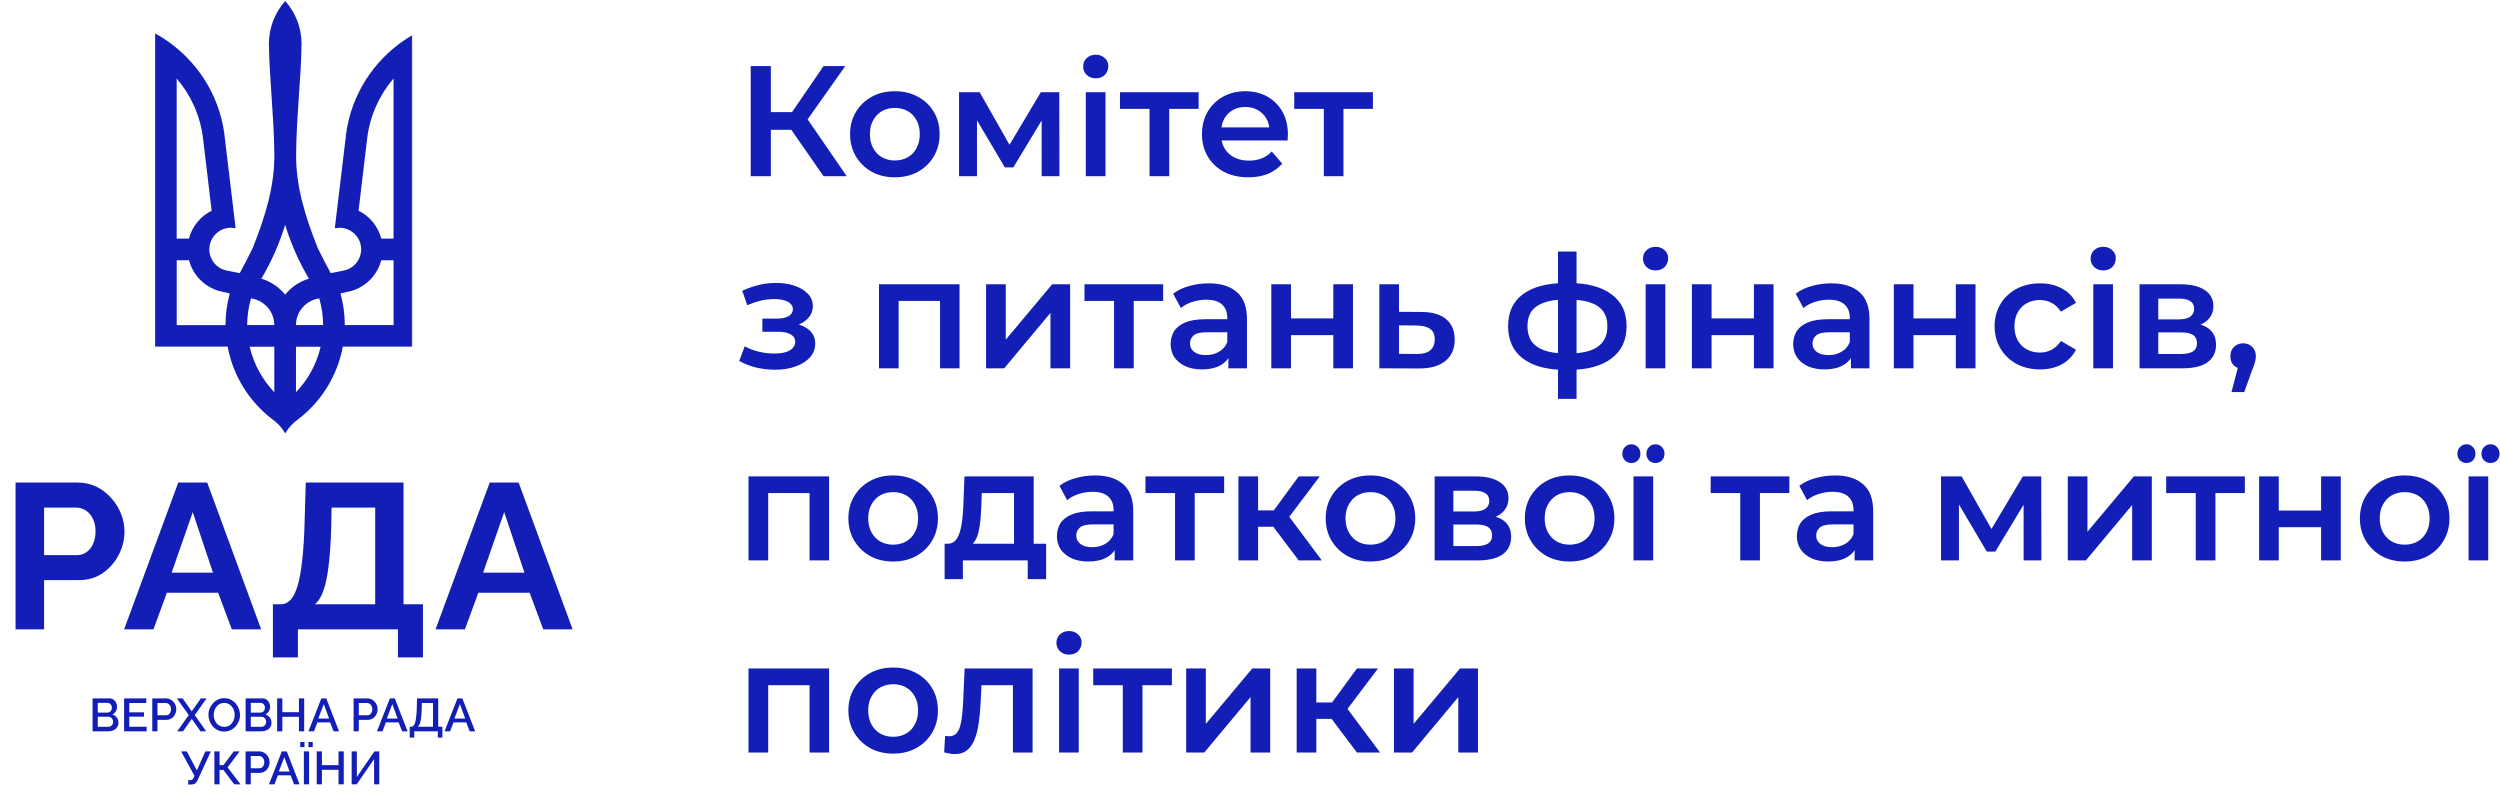
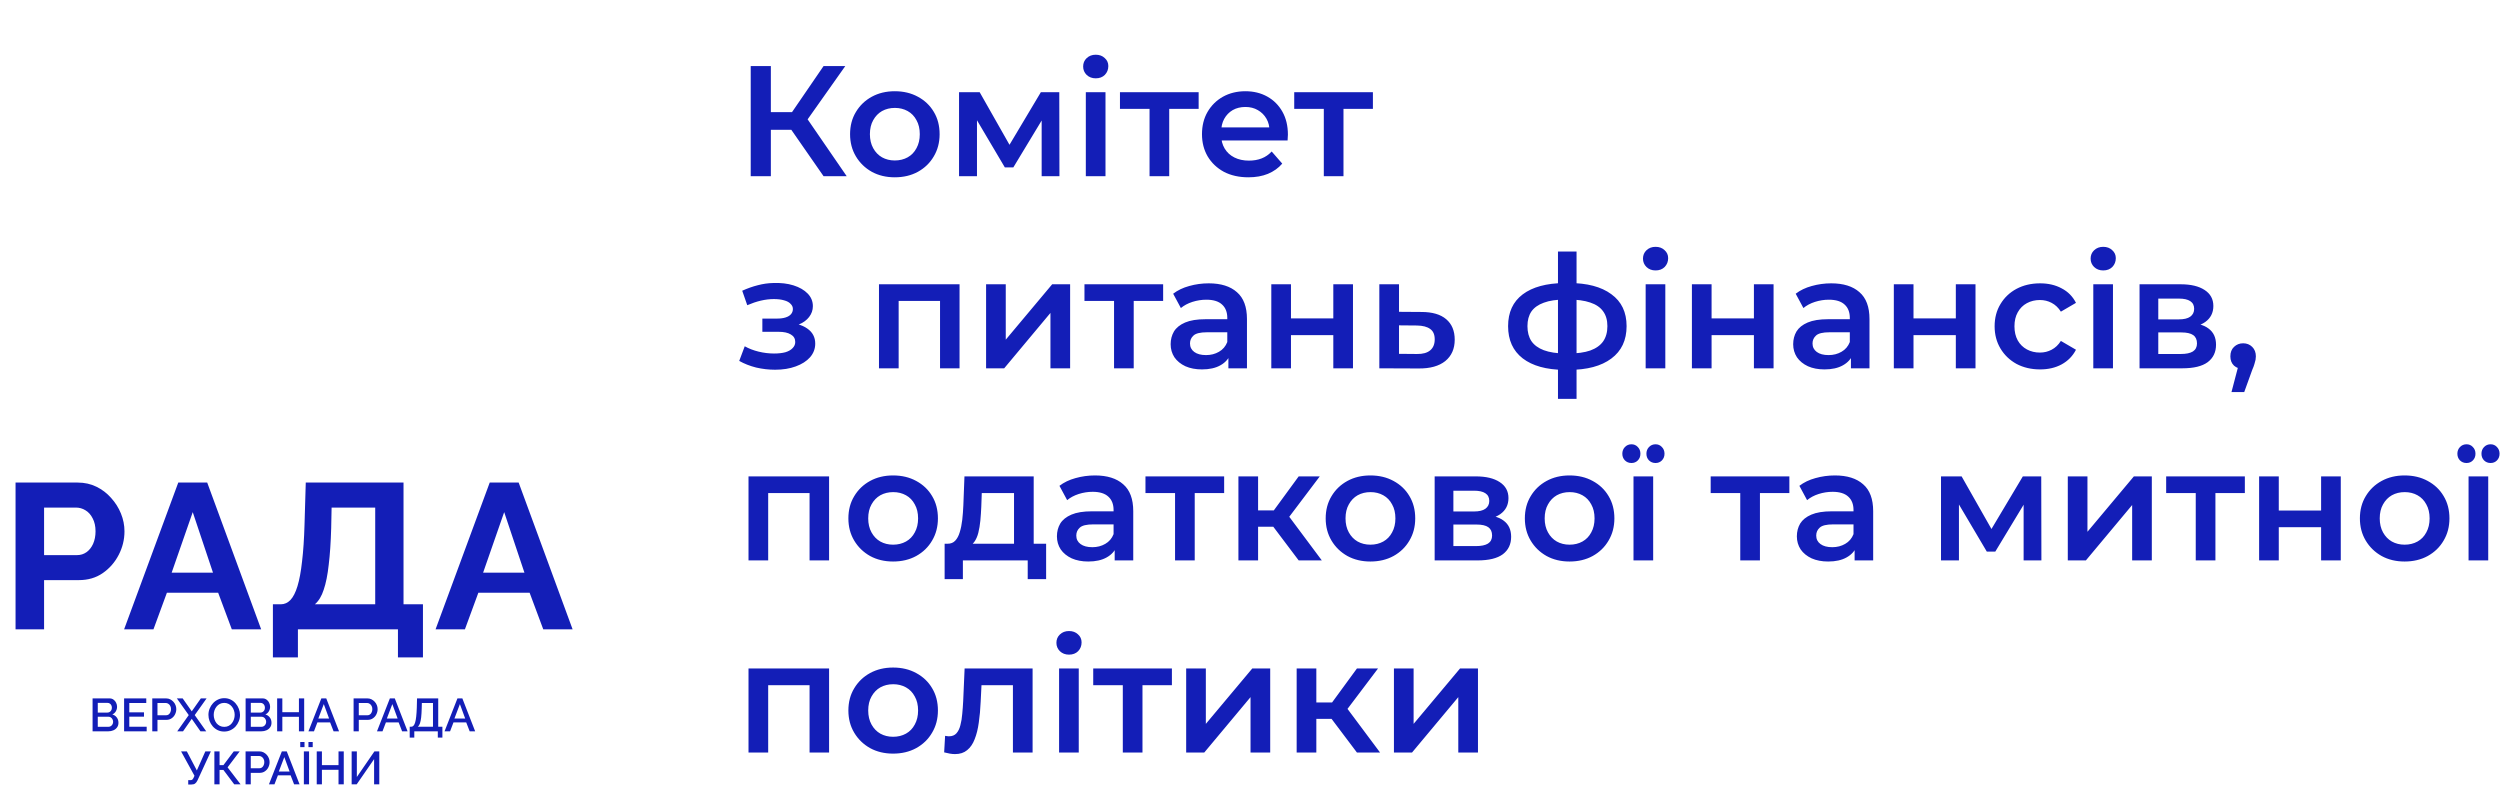
<svg xmlns="http://www.w3.org/2000/svg" width="1887" height="600" viewBox="0 0 1887 600" fill="none">
  <path d="M89.409 545.595C89.409 546.925 89.059 548.068 88.359 549.025C87.683 549.982 86.761 550.717 85.594 551.23C84.428 551.743 83.144 552 81.744 552H69.879V527.15H82.689C83.856 527.15 84.859 527.465 85.699 528.095C86.563 528.702 87.216 529.495 87.659 530.475C88.126 531.432 88.359 532.435 88.359 533.485C88.359 534.698 88.044 535.842 87.414 536.915C86.808 537.965 85.933 538.747 84.789 539.26C86.213 539.68 87.333 540.45 88.149 541.57C88.989 542.667 89.409 544.008 89.409 545.595ZM85.384 544.86C85.384 544.16 85.233 543.53 84.929 542.97C84.649 542.387 84.253 541.92 83.739 541.57C83.249 541.197 82.666 541.01 81.989 541.01H73.799V548.605H81.744C82.444 548.605 83.063 548.442 83.599 548.115C84.159 547.765 84.591 547.31 84.894 546.75C85.221 546.167 85.384 545.537 85.384 544.86ZM73.799 530.545V537.86H81.009C81.663 537.86 82.246 537.708 82.759 537.405C83.273 537.078 83.681 536.647 83.984 536.11C84.288 535.55 84.439 534.92 84.439 534.22C84.439 533.497 84.299 532.867 84.019 532.33C83.739 531.77 83.354 531.338 82.864 531.035C82.398 530.708 81.849 530.545 81.219 530.545H73.799ZM110.718 548.535V552H93.673V527.15H110.403V530.615H97.593V537.685H108.688V540.94H97.593V548.535H110.718ZM114.936 552V527.15H125.366C126.486 527.15 127.513 527.383 128.446 527.85C129.38 528.317 130.196 528.935 130.896 529.705C131.596 530.475 132.133 531.338 132.506 532.295C132.88 533.252 133.066 534.232 133.066 535.235C133.066 536.612 132.751 537.93 132.121 539.19C131.515 540.427 130.64 541.43 129.496 542.2C128.376 542.97 127.07 543.355 125.576 543.355H118.856V552H114.936ZM118.856 539.89H125.331C126.078 539.89 126.731 539.692 127.291 539.295C127.851 538.875 128.283 538.315 128.586 537.615C128.913 536.915 129.076 536.122 129.076 535.235C129.076 534.325 128.89 533.52 128.516 532.82C128.143 532.12 127.653 531.583 127.046 531.21C126.463 530.813 125.821 530.615 125.121 530.615H118.856V539.89ZM137.878 527.15L144.738 536.915L151.598 527.15H155.938L146.978 539.75L155.658 552H151.318L144.738 542.585L138.158 552H133.783L142.463 539.75L133.503 527.15H137.878ZM169.225 552.175C167.428 552.175 165.806 551.825 164.36 551.125C162.913 550.425 161.665 549.48 160.615 548.29C159.565 547.077 158.748 545.723 158.165 544.23C157.605 542.713 157.325 541.162 157.325 539.575C157.325 537.918 157.628 536.343 158.235 534.85C158.841 533.333 159.681 531.992 160.755 530.825C161.828 529.635 163.088 528.702 164.535 528.025C166.005 527.325 167.591 526.975 169.295 526.975C171.068 526.975 172.678 527.337 174.125 528.06C175.595 528.783 176.843 529.752 177.87 530.965C178.92 532.178 179.725 533.532 180.285 535.025C180.868 536.518 181.16 538.047 181.16 539.61C181.16 541.267 180.856 542.853 180.25 544.37C179.666 545.863 178.838 547.205 177.765 548.395C176.691 549.562 175.42 550.483 173.95 551.16C172.503 551.837 170.928 552.175 169.225 552.175ZM161.315 539.575C161.315 540.742 161.501 541.873 161.875 542.97C162.248 544.067 162.773 545.047 163.45 545.91C164.15 546.75 164.99 547.415 165.97 547.905C166.95 548.395 168.046 548.64 169.26 548.64C170.52 548.64 171.64 548.383 172.62 547.87C173.6 547.357 174.416 546.668 175.07 545.805C175.746 544.918 176.26 543.938 176.61 542.865C176.96 541.768 177.135 540.672 177.135 539.575C177.135 538.408 176.948 537.288 176.575 536.215C176.225 535.118 175.7 534.15 175 533.31C174.3 532.447 173.46 531.77 172.48 531.28C171.523 530.79 170.45 530.545 169.26 530.545C168 530.545 166.88 530.802 165.9 531.315C164.92 531.828 164.091 532.517 163.415 533.38C162.738 534.243 162.213 535.212 161.84 536.285C161.49 537.358 161.315 538.455 161.315 539.575ZM204.923 545.595C204.923 546.925 204.573 548.068 203.873 549.025C203.196 549.982 202.275 550.717 201.108 551.23C199.941 551.743 198.658 552 197.258 552H185.393V527.15H198.203C199.37 527.15 200.373 527.465 201.213 528.095C202.076 528.702 202.73 529.495 203.173 530.475C203.64 531.432 203.873 532.435 203.873 533.485C203.873 534.698 203.558 535.842 202.928 536.915C202.321 537.965 201.446 538.747 200.303 539.26C201.726 539.68 202.846 540.45 203.663 541.57C204.503 542.667 204.923 544.008 204.923 545.595ZM200.898 544.86C200.898 544.16 200.746 543.53 200.443 542.97C200.163 542.387 199.766 541.92 199.253 541.57C198.763 541.197 198.18 541.01 197.503 541.01H189.313V548.605H197.258C197.958 548.605 198.576 548.442 199.113 548.115C199.673 547.765 200.105 547.31 200.408 546.75C200.735 546.167 200.898 545.537 200.898 544.86ZM189.313 530.545V537.86H196.523C197.176 537.86 197.76 537.708 198.273 537.405C198.786 537.078 199.195 536.647 199.498 536.11C199.801 535.55 199.953 534.92 199.953 534.22C199.953 533.497 199.813 532.867 199.533 532.33C199.253 531.77 198.868 531.338 198.378 531.035C197.911 530.708 197.363 530.545 196.733 530.545H189.313ZM229.591 527.15V552H225.636V541.045H213.106V552H209.186V527.15H213.106V537.545H225.636V527.15H229.591ZM242.547 527.15H246.257L255.917 552H251.787L249.162 545.245H239.572L236.982 552H232.817L242.547 527.15ZM248.392 542.34L244.402 531.455L240.272 542.34H248.392ZM266.894 552V527.15H277.324C278.444 527.15 279.471 527.383 280.404 527.85C281.337 528.317 282.154 528.935 282.854 529.705C283.554 530.475 284.091 531.338 284.464 532.295C284.837 533.252 285.024 534.232 285.024 535.235C285.024 536.612 284.709 537.93 284.079 539.19C283.472 540.427 282.597 541.43 281.454 542.2C280.334 542.97 279.027 543.355 277.534 543.355H270.814V552H266.894ZM270.814 539.89H277.289C278.036 539.89 278.689 539.692 279.249 539.295C279.809 538.875 280.241 538.315 280.544 537.615C280.871 536.915 281.034 536.122 281.034 535.235C281.034 534.325 280.847 533.52 280.474 532.82C280.101 532.12 279.611 531.583 279.004 531.21C278.421 530.813 277.779 530.615 277.079 530.615H270.814V539.89ZM294.273 527.15H297.983L307.643 552H303.513L300.888 545.245H291.298L288.708 552H284.543L294.273 527.15ZM300.118 542.34L296.128 531.455L291.998 542.34H300.118ZM309.246 556.76V548.535H310.436C311.09 548.535 311.65 548.278 312.116 547.765C312.606 547.252 313.015 546.435 313.341 545.315C313.691 544.195 313.96 542.725 314.146 540.905C314.356 539.062 314.508 536.81 314.601 534.15L314.776 527.15H330.771V548.535H333.921V556.76H330.456V552H312.711V556.76H309.246ZM315.406 548.535H326.816V530.615H318.416L318.311 534.675C318.241 537.358 318.101 539.633 317.891 541.5C317.681 543.343 317.378 544.837 316.981 545.98C316.585 547.123 316.06 547.975 315.406 548.535ZM345.277 527.15H348.987L358.647 552H354.517L351.892 545.245H342.302L339.712 552H335.547L345.277 527.15ZM351.122 542.34L347.132 531.455L343.002 542.34H351.122ZM142.07 592.14V588.85H143.855C144.438 588.85 144.882 588.71 145.185 588.43C145.488 588.15 145.78 587.73 146.06 587.17L146.795 585.56L136.68 567.15H141.02L148.58 581.535L154.985 567.15H159.15L149.07 589.025C148.51 590.168 147.892 590.973 147.215 591.44C146.562 591.907 145.663 592.14 144.52 592.14H142.07ZM161.806 592V567.15H165.726V577.545H168.631L176.436 567.15H180.916L171.781 579.19L181.581 592H176.786L168.631 581.15H165.726V592H161.806ZM185.359 592V567.15H195.789C196.909 567.15 197.936 567.383 198.869 567.85C199.802 568.317 200.619 568.935 201.319 569.705C202.019 570.475 202.556 571.338 202.929 572.295C203.302 573.252 203.489 574.232 203.489 575.235C203.489 576.612 203.174 577.93 202.544 579.19C201.937 580.427 201.062 581.43 199.919 582.2C198.799 582.97 197.492 583.355 195.999 583.355H189.279V592H185.359ZM189.279 579.89H195.754C196.501 579.89 197.154 579.692 197.714 579.295C198.274 578.875 198.706 578.315 199.009 577.615C199.336 576.915 199.499 576.122 199.499 575.235C199.499 574.325 199.312 573.52 198.939 572.82C198.566 572.12 198.076 571.583 197.469 571.21C196.886 570.813 196.244 570.615 195.544 570.615H189.279V579.89ZM212.738 567.15H216.448L226.108 592H221.978L219.353 585.245H209.763L207.173 592H203.008L212.738 567.15ZM218.583 582.34L214.593 571.455L210.463 582.34H218.583ZM229.356 592V567.15H233.276V592H229.356ZM226.626 563.93V560.08H229.846V563.93H226.626ZM232.821 563.93V560.08H236.041V563.93H232.821ZM259.472 567.15V592H255.517V581.045H242.987V592H239.067V567.15H242.987V577.545H255.517V567.15H259.472ZM265.428 592V567.15H269.348V586.47L282.613 567.15H286.288V592H282.368V572.995L269.243 592H265.428Z" fill="#131EB7" />
  <path d="M11.742 475V364.24H58.698C63.794 364.24 68.474 365.28 72.738 367.36C77.002 369.44 80.694 372.248 83.814 375.784C87.038 379.32 89.534 383.272 91.302 387.64C93.07 392.008 93.954 396.48 93.954 401.056C93.954 407.296 92.498 413.224 89.586 418.84C86.674 424.456 82.67 429.032 77.574 432.568C72.478 436.104 66.446 437.872 59.478 437.872H33.27V475H11.742ZM33.27 418.996H58.23C60.83 418.996 63.17 418.268 65.25 416.812C67.33 415.356 68.994 413.276 70.242 410.572C71.49 407.764 72.114 404.592 72.114 401.056C72.114 397.208 71.386 393.932 69.93 391.228C68.578 388.524 66.758 386.496 64.47 385.144C62.286 383.792 59.894 383.116 57.294 383.116H33.27V418.996ZM134.559 364.24H156.399L197.115 475H174.963L164.667 447.388H125.979L115.839 475H93.687L134.559 364.24ZM160.767 432.256L145.479 386.548L129.567 432.256H160.767ZM205.988 496.216V456.124H211.916C214.724 456.124 217.168 455.032 219.248 452.848C221.328 450.664 223.096 447.18 224.552 442.396C226.008 437.612 227.152 431.424 227.984 423.832C228.92 416.136 229.544 406.828 229.856 395.908L230.792 364.24H304.58V456.124H319.244V496.216H300.368V475H224.864V496.216H205.988ZM237.656 456.124H283.208V383.116H250.292L249.98 398.716C249.668 409.532 249.044 418.736 248.108 426.328C247.276 433.92 246.028 440.16 244.364 445.048C242.804 449.936 240.568 453.628 237.656 456.124ZM369.641 364.24H391.481L432.197 475H410.045L399.749 447.388H361.061L350.921 475H328.769L369.641 364.24ZM395.849 432.256L380.561 386.548L364.649 432.256H395.849Z" fill="#131EB7" />
  <mask id="mask0_107_9" style="mask-type:luminance" maskUnits="userSpaceOnUse" x="113" y="0" width="198" height="328">
    <path d="M311 0H113V328H311V0Z" fill="white" />
  </mask>
  <g mask="url(#mask0_107_9)">
-     <path d="M215.228 0.816C207.603 9.449 202.955 20.741 202.955 33.143C203.405 60.37 206.752 87.565 207.046 114.735C207.652 140.11 200.026 163.935 190.748 187.188C187.655 193.61 184.317 199.892 180.971 206.191L171.153 204.217C162.292 202.454 156.532 193.863 158.307 185.026C159.854 177.3 166.677 171.89 174.286 171.89L177.87 172.273L169.876 105.694C167.266 76.077 151.934 50.049 129.376 33.16C125.498 30.255 121.383 27.595 117.104 25.253V261.625H171.824C175.915 283.736 188.138 303.074 205.32 316.292C209.403 319.098 212.831 322.804 215.294 327.128C217.748 322.804 221.176 319.098 225.267 316.292C242.449 303.041 254.673 283.745 258.764 261.625H313.484V25.253C309.205 27.595 305.089 30.255 301.211 33.16C278.629 50.074 263.329 76.077 260.711 105.694L252.717 172.273L256.301 171.89C263.91 171.923 270.734 177.291 272.28 185.026C274.047 193.863 268.287 202.446 259.435 204.217L249.616 206.191C246.27 199.901 242.924 193.618 239.839 187.188C230.553 163.951 222.927 140.126 223.533 114.735C223.827 87.484 227.174 60.313 227.624 33.143C227.624 20.741 222.976 9.481 215.351 0.816H215.228ZM133.41 59.318C143.997 71.712 151.107 87.141 153.21 104.136L159.755 159.047C151.369 163.209 145.028 170.846 142.623 180.09H133.353V59.334L133.41 59.318ZM297.046 59.318V180.074H287.776C285.387 170.837 279.03 163.2 270.644 159.031L277.189 104.12C279.308 87.141 286.418 71.695 296.989 59.293L297.046 59.318ZM215.228 169.711C219.622 184.047 225.668 197.698 233.187 210.328C226.036 212.49 219.818 216.7 215.228 222.371C210.638 216.7 204.42 212.498 197.269 210.32C204.788 197.665 210.835 184.047 215.228 169.711ZM133.41 196.425H142.68C145.601 207.693 154.421 216.586 165.589 219.695L173.452 221.482C171.349 229.086 170.195 237.066 170.195 245.388H133.377V196.433L133.41 196.425ZM287.801 196.425H297.071V245.38H260.253C260.253 237.106 259.099 229.086 256.996 221.473L264.859 219.687C276.068 216.578 284.88 207.676 287.768 196.417L287.801 196.425ZM189.455 225.227C199.38 226.622 207.03 235.099 207.03 245.372H186.575C186.575 238.379 187.615 231.632 189.455 225.227ZM240.976 225.227C242.817 231.632 243.856 238.363 243.856 245.372H223.402C223.402 235.083 231.052 226.622 240.976 225.227ZM188.449 261.698H207.046V296.049C198.046 286.625 191.501 274.835 188.449 261.698ZM223.41 261.698H242.007C238.996 274.835 232.435 286.641 223.41 296.049V261.698Z" fill="#131EB7" />
-   </g>
+     </g>
  <path d="M621.633 133L593.483 92.498L605.955 84.778L639.093 133H621.633ZM566.64 133V49.858H581.843V133H566.64ZM577.211 97.962V84.659H605.242V97.962H577.211ZM607.38 93.211L593.246 91.31L621.633 49.858H638.024L607.38 93.211ZM675.368 133.831C668.875 133.831 663.094 132.446 658.027 129.674C652.959 126.824 648.96 122.944 646.03 118.034C643.1 113.125 641.636 107.542 641.636 101.287C641.636 94.953 643.1 89.37 646.03 84.54C648.96 79.631 652.959 75.79 658.027 73.019C663.094 70.247 668.875 68.862 675.368 68.862C681.94 68.862 687.76 70.247 692.828 73.019C697.975 75.79 701.974 79.591 704.824 84.421C707.754 89.251 709.219 94.874 709.219 101.287C709.219 107.542 707.754 113.125 704.824 118.034C701.974 122.944 697.975 126.824 692.828 129.674C687.76 132.446 681.94 133.831 675.368 133.831ZM675.368 121.122C679.01 121.122 682.257 120.331 685.107 118.747C687.958 117.163 690.175 114.867 691.759 111.858C693.422 108.849 694.253 105.325 694.253 101.287C694.253 97.17 693.422 93.646 691.759 90.716C690.175 87.707 687.958 85.411 685.107 83.827C682.257 82.244 679.05 81.452 675.487 81.452C671.844 81.452 668.598 82.244 665.747 83.827C662.976 85.411 660.758 87.707 659.096 90.716C657.433 93.646 656.601 97.17 656.601 101.287C656.601 105.325 657.433 108.849 659.096 111.858C660.758 114.867 662.976 117.163 665.747 118.747C668.598 120.331 671.805 121.122 675.368 121.122ZM723.886 133V69.574H739.445L764.982 114.59H758.806L785.649 69.574H799.546L799.665 133H786.243V85.49L788.618 87.034L764.863 126.349H758.449L734.576 85.965L737.426 85.253V133H723.886ZM819.579 133V69.574H834.426V133H819.579ZM827.062 59.122C824.29 59.122 821.994 58.251 820.173 56.509C818.431 54.767 817.56 52.669 817.56 50.214C817.56 47.68 818.431 45.582 820.173 43.919C821.994 42.177 824.29 41.306 827.062 41.306C829.833 41.306 832.09 42.137 833.832 43.8C835.653 45.384 836.564 47.403 836.564 49.858C836.564 52.471 835.693 54.688 833.951 56.509C832.209 58.251 829.912 59.122 827.062 59.122ZM867.677 133V78.601L871.121 82.165H845.347V69.574H904.735V82.165H879.079L882.523 78.601V133H867.677ZM942.295 133.831C935.248 133.831 929.072 132.446 923.766 129.674C918.54 126.824 914.462 122.944 911.533 118.034C908.682 113.125 907.257 107.542 907.257 101.287C907.257 94.953 908.642 89.37 911.414 84.54C914.264 79.631 918.144 75.79 923.054 73.019C928.042 70.247 933.704 68.862 940.039 68.862C946.215 68.862 951.718 70.208 956.548 72.9C961.379 75.592 965.179 79.393 967.951 84.302C970.722 89.212 972.108 94.992 972.108 101.643C972.108 102.277 972.068 102.989 971.989 103.781C971.989 104.573 971.95 105.325 971.871 106.038H919.015V96.18H964.031L958.211 99.268C958.291 95.626 957.538 92.419 955.955 89.647C954.371 86.876 952.193 84.698 949.422 83.115C946.73 81.531 943.602 80.739 940.039 80.739C936.396 80.739 933.189 81.531 930.418 83.115C927.726 84.698 925.588 86.915 924.004 89.766C922.499 92.537 921.747 95.824 921.747 99.624V102C921.747 105.8 922.618 109.166 924.36 112.096C926.102 115.025 928.557 117.282 931.724 118.866C934.892 120.449 938.534 121.241 942.652 121.241C946.215 121.241 949.422 120.687 952.273 119.578C955.123 118.47 957.657 116.728 959.874 114.352L967.832 123.498C964.982 126.824 961.379 129.397 957.024 131.218C952.748 132.96 947.838 133.831 942.295 133.831ZM999.211 133V78.601L1002.66 82.165H976.881V69.574H1036.27V82.165H1010.61L1014.06 78.601V133H999.211ZM585.05 279.069C580.22 279.069 575.429 278.515 570.678 277.406C566.007 276.218 561.77 274.556 557.969 272.418L562.127 261.371C565.215 263.113 568.699 264.46 572.579 265.41C576.459 266.36 580.339 266.835 584.219 266.835C587.544 266.835 590.395 266.518 592.771 265.885C595.146 265.172 596.967 264.143 598.234 262.797C599.58 261.451 600.253 259.907 600.253 258.164C600.253 255.631 599.145 253.73 596.928 252.463C594.79 251.117 591.702 250.444 587.663 250.444H575.429V240.467H586.476C589.009 240.467 591.147 240.19 592.889 239.636C594.711 239.081 596.096 238.25 597.047 237.141C597.997 236.033 598.472 234.726 598.472 233.222C598.472 231.717 597.878 230.411 596.69 229.302C595.582 228.114 593.958 227.243 591.82 226.689C589.682 226.056 587.109 225.739 584.1 225.739C580.933 225.739 577.647 226.135 574.242 226.927C570.916 227.718 567.511 228.867 564.027 230.371L560.226 219.444C564.264 217.622 568.184 216.237 571.985 215.287C575.865 214.257 579.705 213.703 583.506 213.624C589.287 213.386 594.433 213.98 598.947 215.405C603.46 216.831 607.024 218.889 609.637 221.582C612.25 224.274 613.556 227.441 613.556 231.084C613.556 234.093 612.606 236.824 610.706 239.279C608.884 241.655 606.351 243.516 603.104 244.862C599.937 246.208 596.294 246.881 592.177 246.881L592.652 243.674C599.699 243.674 605.242 245.099 609.28 247.95C613.319 250.721 615.338 254.522 615.338 259.352C615.338 263.232 614.031 266.677 611.418 269.686C608.805 272.616 605.202 274.912 600.61 276.575C596.096 278.238 590.91 279.069 585.05 279.069ZM663.454 278V214.574H724.267V278H709.539V223.72L712.983 227.164H674.857L678.301 223.72V278H663.454ZM744.3 278V214.574H759.147V256.383L794.186 214.574H807.726V278H792.88V236.191L757.96 278H744.3ZM840.882 278V223.601L844.327 227.164H818.553V214.574H877.94V227.164H852.285L855.729 223.601V278H840.882ZM927.193 278V265.172L926.362 262.44V239.992C926.362 235.637 925.055 232.271 922.442 229.896C919.829 227.441 915.87 226.214 910.565 226.214C907.001 226.214 903.478 226.768 899.994 227.877C896.589 228.985 893.699 230.529 891.323 232.509L885.503 221.7C888.908 219.087 892.946 217.147 897.618 215.88C902.369 214.534 907.279 213.861 912.346 213.861C921.532 213.861 928.619 216.078 933.607 220.513C938.675 224.868 941.209 231.638 941.209 240.823V278H927.193ZM907.239 278.831C902.488 278.831 898.331 278.04 894.768 276.456C891.204 274.793 888.433 272.536 886.453 269.686C884.553 266.756 883.603 263.47 883.603 259.827C883.603 256.264 884.434 253.057 886.097 250.207C887.839 247.356 890.65 245.099 894.53 243.436C898.41 241.773 903.557 240.942 909.971 240.942H928.381V250.8H911.04C905.972 250.8 902.567 251.632 900.825 253.295C899.083 254.878 898.212 256.858 898.212 259.233C898.212 261.926 899.281 264.064 901.419 265.647C903.557 267.231 906.526 268.023 910.327 268.023C913.97 268.023 917.216 267.191 920.067 265.529C922.997 263.866 925.095 261.411 926.362 258.164L928.856 267.073C927.431 270.794 924.857 273.684 921.136 275.743C917.493 277.802 912.861 278.831 907.239 278.831ZM959.581 278V214.574H974.428V240.348H1006.38V214.574H1021.23V278H1006.38V252.938H974.428V278H959.581ZM1072.95 235.478C1081.11 235.478 1087.33 237.3 1091.6 240.942C1095.88 244.584 1098.02 249.731 1098.02 256.383C1098.02 263.272 1095.64 268.656 1090.89 272.536C1086.14 276.337 1079.45 278.198 1070.82 278.119L1041.12 278V214.574H1055.97V235.36L1072.95 235.478ZM1069.51 267.191C1073.87 267.271 1077.19 266.36 1079.49 264.46C1081.78 262.559 1082.93 259.788 1082.93 256.145C1082.93 252.503 1081.78 249.89 1079.49 248.306C1077.27 246.643 1073.94 245.772 1069.51 245.693L1055.97 245.574V267.073L1069.51 267.191ZM1184.16 279.188C1184.08 279.188 1183.72 279.188 1183.09 279.188C1182.53 279.188 1181.98 279.188 1181.42 279.188C1180.95 279.188 1180.63 279.188 1180.47 279.188C1167.09 279.029 1156.72 276.139 1149.36 270.517C1141.99 264.816 1138.31 256.7 1138.31 246.168C1138.31 235.716 1141.99 227.718 1149.36 222.176C1156.72 216.633 1167.21 213.782 1180.83 213.624C1180.99 213.624 1181.31 213.624 1181.78 213.624C1182.34 213.624 1182.85 213.624 1183.33 213.624C1183.88 213.624 1184.2 213.624 1184.28 213.624C1197.97 213.624 1208.62 216.435 1216.23 222.057C1223.91 227.6 1227.75 235.637 1227.75 246.168C1227.75 256.779 1223.91 264.935 1216.23 270.636C1208.62 276.337 1197.93 279.188 1184.16 279.188ZM1183.68 266.835C1190.41 266.835 1195.96 266.083 1200.31 264.578C1204.67 262.995 1207.91 260.698 1210.05 257.689C1212.19 254.601 1213.26 250.761 1213.26 246.168C1213.26 241.655 1212.19 237.933 1210.05 235.003C1207.91 231.994 1204.67 229.777 1200.31 228.352C1195.96 226.847 1190.41 226.095 1183.68 226.095C1183.52 226.095 1183.13 226.095 1182.49 226.095C1181.94 226.095 1181.58 226.095 1181.42 226.095C1174.85 226.095 1169.47 226.887 1165.27 228.471C1161.07 229.975 1157.95 232.192 1155.89 235.122C1153.91 238.052 1152.92 241.734 1152.92 246.168C1152.92 250.682 1153.91 254.443 1155.89 257.452C1157.95 260.461 1161.07 262.757 1165.27 264.341C1169.55 265.924 1174.93 266.756 1181.42 266.835C1181.58 266.835 1181.94 266.835 1182.49 266.835C1183.13 266.835 1183.52 266.835 1183.68 266.835ZM1175.96 301.042V189.869H1189.98V301.042H1175.96ZM1242.14 278V214.574H1256.98V278H1242.14ZM1249.62 204.122C1246.85 204.122 1244.55 203.251 1242.73 201.509C1240.99 199.767 1240.12 197.668 1240.12 195.213C1240.12 192.68 1240.99 190.581 1242.73 188.918C1244.55 187.176 1246.85 186.305 1249.62 186.305C1252.39 186.305 1254.65 187.137 1256.39 188.8C1258.21 190.383 1259.12 192.402 1259.12 194.857C1259.12 197.47 1258.25 199.687 1256.51 201.509C1254.77 203.251 1252.47 204.122 1249.62 204.122ZM1277.05 278V214.574H1291.9V240.348H1323.85V214.574H1338.69V278H1323.85V252.938H1291.9V278H1277.05ZM1397.08 278V265.172L1396.24 262.44V239.992C1396.24 235.637 1394.94 232.271 1392.32 229.896C1389.71 227.441 1385.75 226.214 1380.45 226.214C1376.88 226.214 1373.36 226.768 1369.88 227.877C1366.47 228.985 1363.58 230.529 1361.21 232.509L1355.39 221.7C1358.79 219.087 1362.83 217.147 1367.5 215.88C1372.25 214.534 1377.16 213.861 1382.23 213.861C1391.41 213.861 1398.5 216.078 1403.49 220.513C1408.56 224.868 1411.09 231.638 1411.09 240.823V278H1397.08ZM1377.12 278.831C1372.37 278.831 1368.21 278.04 1364.65 276.456C1361.09 274.793 1358.32 272.536 1356.34 269.686C1354.44 266.756 1353.49 263.47 1353.49 259.827C1353.49 256.264 1354.32 253.057 1355.98 250.207C1357.72 247.356 1360.53 245.099 1364.41 243.436C1368.29 241.773 1373.44 240.942 1379.85 240.942H1398.26V250.8H1380.92C1375.85 250.8 1372.45 251.632 1370.71 253.295C1368.97 254.878 1368.09 256.858 1368.09 259.233C1368.09 261.926 1369.16 264.064 1371.3 265.647C1373.44 267.231 1376.41 268.023 1380.21 268.023C1383.85 268.023 1387.1 267.191 1389.95 265.529C1392.88 263.866 1394.98 261.411 1396.24 258.164L1398.74 267.073C1397.31 270.794 1394.74 273.684 1391.02 275.743C1387.38 277.802 1382.74 278.831 1377.12 278.831ZM1429.46 278V214.574H1444.31V240.348H1476.26V214.574H1491.11V278H1476.26V252.938H1444.31V278H1429.46ZM1539.87 278.831C1533.22 278.831 1527.28 277.446 1522.05 274.674C1516.9 271.824 1512.87 267.944 1509.94 263.034C1507.01 258.125 1505.54 252.542 1505.54 246.287C1505.54 239.952 1507.01 234.37 1509.94 229.54C1512.87 224.63 1516.9 220.79 1522.05 218.018C1527.28 215.247 1533.22 213.861 1539.87 213.861C1546.04 213.861 1551.47 215.128 1556.14 217.662C1560.89 220.117 1564.49 223.759 1566.95 228.589L1555.55 235.241C1553.65 232.232 1551.31 230.015 1548.54 228.589C1545.85 227.164 1542.92 226.451 1539.75 226.451C1536.11 226.451 1532.82 227.243 1529.89 228.827C1526.96 230.411 1524.66 232.707 1523 235.716C1521.34 238.646 1520.51 242.169 1520.51 246.287C1520.51 250.404 1521.34 253.968 1523 256.977C1524.66 259.907 1526.96 262.163 1529.89 263.747C1532.82 265.331 1536.11 266.122 1539.75 266.122C1542.92 266.122 1545.85 265.41 1548.54 263.984C1551.31 262.559 1553.65 260.342 1555.55 257.333L1566.95 263.984C1564.49 268.736 1560.89 272.418 1556.14 275.031C1551.47 277.564 1546.04 278.831 1539.87 278.831ZM1580.02 278V214.574H1594.87V278H1580.02ZM1587.5 204.122C1584.73 204.122 1582.44 203.251 1580.61 201.509C1578.87 199.767 1578 197.668 1578 195.213C1578 192.68 1578.87 190.581 1580.61 188.918C1582.44 187.176 1584.73 186.305 1587.5 186.305C1590.27 186.305 1592.53 187.137 1594.27 188.8C1596.09 190.383 1597.01 192.402 1597.01 194.857C1597.01 197.47 1596.13 199.687 1594.39 201.509C1592.65 203.251 1590.35 204.122 1587.5 204.122ZM1614.93 278V214.574H1645.93C1653.62 214.574 1659.63 215.999 1663.99 218.85C1668.42 221.7 1670.64 225.739 1670.64 230.965C1670.64 236.112 1668.58 240.15 1664.46 243.08C1660.35 245.931 1654.88 247.356 1648.07 247.356L1649.85 243.674C1657.53 243.674 1663.24 245.099 1666.96 247.95C1670.76 250.721 1672.66 254.799 1672.66 260.184C1672.66 265.806 1670.56 270.2 1666.36 273.368C1662.17 276.456 1655.79 278 1647.24 278H1614.93ZM1629.07 267.191H1646.05C1650.09 267.191 1653.14 266.558 1655.2 265.291C1657.26 263.945 1658.29 261.926 1658.29 259.233C1658.29 256.383 1657.34 254.284 1655.44 252.938C1653.54 251.592 1650.57 250.919 1646.53 250.919H1629.07V267.191ZM1629.07 241.061H1644.63C1648.43 241.061 1651.28 240.388 1653.18 239.042C1655.16 237.616 1656.15 235.637 1656.15 233.103C1656.15 230.49 1655.16 228.55 1653.18 227.283C1651.28 226.016 1648.43 225.382 1644.63 225.382H1629.07V241.061ZM1684.32 295.935L1691.2 269.686L1693.22 278.475C1690.45 278.475 1688.12 277.644 1686.22 275.981C1684.39 274.239 1683.48 271.903 1683.48 268.973C1683.48 265.964 1684.39 263.589 1686.22 261.847C1688.12 260.025 1690.41 259.115 1693.11 259.115C1695.88 259.115 1698.17 260.025 1699.99 261.847C1701.82 263.668 1702.73 266.043 1702.73 268.973C1702.73 269.765 1702.65 270.636 1702.49 271.586C1702.33 272.457 1702.05 273.487 1701.66 274.674C1701.34 275.862 1700.79 277.367 1699.99 279.188L1693.94 295.935H1684.32ZM564.977 423V359.574H625.79V423H611.062V368.72L614.507 372.164H576.38L579.824 368.72V423H564.977ZM674.092 423.831C667.599 423.831 661.818 422.446 656.751 419.674C651.683 416.824 647.684 412.944 644.754 408.034C641.825 403.125 640.36 397.542 640.36 391.287C640.36 384.952 641.825 379.37 644.754 374.54C647.684 369.63 651.683 365.79 656.751 363.018C661.818 360.247 667.599 358.861 674.092 358.861C680.664 358.861 686.484 360.247 691.552 363.018C696.699 365.79 700.698 369.591 703.548 374.421C706.478 379.251 707.943 384.873 707.943 391.287C707.943 397.542 706.478 403.125 703.548 408.034C700.698 412.944 696.699 416.824 691.552 419.674C686.484 422.446 680.664 423.831 674.092 423.831ZM674.092 411.122C677.734 411.122 680.981 410.331 683.832 408.747C686.682 407.163 688.899 404.867 690.483 401.858C692.146 398.849 692.977 395.325 692.977 391.287C692.977 387.169 692.146 383.646 690.483 380.716C688.899 377.707 686.682 375.411 683.832 373.827C680.981 372.243 677.774 371.451 674.211 371.451C670.568 371.451 667.322 372.243 664.471 373.827C661.7 375.411 659.483 377.707 657.82 380.716C656.157 383.646 655.325 387.169 655.325 391.287C655.325 395.325 656.157 398.849 657.82 401.858C659.483 404.867 661.7 407.163 664.471 408.747C667.322 410.331 670.529 411.122 674.092 411.122ZM765.386 416.111V372.164H741.037L740.68 382.379C740.522 386.021 740.285 389.545 739.968 392.95C739.651 396.276 739.136 399.364 738.424 402.214C737.711 404.986 736.682 407.282 735.336 409.103C733.989 410.924 732.208 412.112 729.991 412.667L715.262 410.41C717.638 410.41 719.538 409.658 720.964 408.153C722.468 406.569 723.616 404.431 724.408 401.739C725.279 398.968 725.913 395.84 726.309 392.356C726.705 388.793 726.982 385.111 727.14 381.31L727.971 359.574H780.233V416.111H765.386ZM713.006 437.134V410.41H789.616V437.134H775.719V423H726.784V437.134H713.006ZM841.359 423V410.172L840.528 407.44V384.992C840.528 380.637 839.221 377.271 836.608 374.896C833.995 372.441 830.036 371.214 824.731 371.214C821.168 371.214 817.644 371.768 814.16 372.877C810.755 373.985 807.865 375.529 805.489 377.509L799.669 366.7C803.074 364.087 807.112 362.147 811.784 360.88C816.535 359.534 821.445 358.861 826.512 358.861C835.698 358.861 842.785 361.078 847.773 365.513C852.841 369.868 855.375 376.638 855.375 385.823V423H841.359ZM821.405 423.831C816.654 423.831 812.497 423.04 808.934 421.456C805.37 419.793 802.599 417.536 800.619 414.686C798.719 411.756 797.769 408.47 797.769 404.827C797.769 401.264 798.6 398.057 800.263 395.207C802.005 392.356 804.816 390.099 808.696 388.436C812.576 386.773 817.723 385.942 824.137 385.942H842.547V395.8H825.206C820.138 395.8 816.733 396.632 814.991 398.295C813.249 399.878 812.378 401.858 812.378 404.233C812.378 406.926 813.447 409.064 815.585 410.647C817.723 412.231 820.692 413.023 824.493 413.023C828.136 413.023 831.382 412.191 834.233 410.529C837.163 408.866 839.261 406.411 840.528 403.164L843.022 412.073C841.597 415.794 839.023 418.684 835.302 420.743C831.659 422.802 827.027 423.831 821.405 423.831ZM886.931 423V368.601L890.376 372.164H864.601V359.574H923.989V372.164H898.334L901.778 368.601V423H886.931ZM980.25 423L957.326 392.593L969.441 385.111L997.71 423H980.25ZM934.759 423V359.574H949.606V423H934.759ZM945.211 397.582V385.229H966.709V397.582H945.211ZM970.866 393.069L956.97 391.406L980.25 359.574H996.166L970.866 393.069ZM1034.36 423.831C1027.87 423.831 1022.09 422.446 1017.02 419.674C1011.95 416.824 1007.95 412.944 1005.02 408.034C1002.09 403.125 1000.63 397.542 1000.63 391.287C1000.63 384.952 1002.09 379.37 1005.02 374.54C1007.95 369.63 1011.95 365.79 1017.02 363.018C1022.09 360.247 1027.87 358.861 1034.36 358.861C1040.93 358.861 1046.75 360.247 1051.82 363.018C1056.97 365.79 1060.97 369.591 1063.82 374.421C1066.75 379.251 1068.21 384.873 1068.21 391.287C1068.21 397.542 1066.75 403.125 1063.82 408.034C1060.97 412.944 1056.97 416.824 1051.82 419.674C1046.75 422.446 1040.93 423.831 1034.36 423.831ZM1034.36 411.122C1038 411.122 1041.25 410.331 1044.1 408.747C1046.95 407.163 1049.17 404.867 1050.75 401.858C1052.42 398.849 1053.25 395.325 1053.25 391.287C1053.25 387.169 1052.42 383.646 1050.75 380.716C1049.17 377.707 1046.95 375.411 1044.1 373.827C1041.25 372.243 1038.04 371.451 1034.48 371.451C1030.84 371.451 1027.59 372.243 1024.74 373.827C1021.97 375.411 1019.75 377.707 1018.09 380.716C1016.43 383.646 1015.6 387.169 1015.6 391.287C1015.6 395.325 1016.43 398.849 1018.09 401.858C1019.75 404.867 1021.97 407.163 1024.74 408.747C1027.59 410.331 1030.8 411.122 1034.36 411.122ZM1082.88 423V359.574H1113.88C1121.56 359.574 1127.58 360.999 1131.93 363.85C1136.37 366.7 1138.59 370.739 1138.59 375.965C1138.59 381.112 1136.53 385.15 1132.41 388.08C1128.29 390.931 1122.83 392.356 1116.02 392.356L1117.8 388.674C1125.48 388.674 1131.18 390.099 1134.9 392.95C1138.7 395.721 1140.61 399.799 1140.61 405.184C1140.61 410.806 1138.51 415.2 1134.31 418.368C1130.11 421.456 1123.74 423 1115.19 423H1082.88ZM1097.01 412.191H1114C1118.04 412.191 1121.09 411.558 1123.14 410.291C1125.2 408.945 1126.23 406.926 1126.23 404.233C1126.23 401.383 1125.28 399.284 1123.38 397.938C1121.48 396.592 1118.51 395.919 1114.47 395.919H1097.01V412.191ZM1097.01 386.061H1112.57C1116.37 386.061 1119.23 385.388 1121.13 384.042C1123.11 382.616 1124.1 380.637 1124.1 378.103C1124.1 375.49 1123.11 373.55 1121.13 372.283C1119.23 371.016 1116.37 370.382 1112.57 370.382H1097.01V386.061ZM1184.69 423.831C1178.19 423.831 1172.41 422.446 1167.35 419.674C1162.28 416.824 1158.28 412.944 1155.35 408.034C1152.42 403.125 1150.96 397.542 1150.96 391.287C1150.96 384.952 1152.42 379.37 1155.35 374.54C1158.28 369.63 1162.28 365.79 1167.35 363.018C1172.41 360.247 1178.19 358.861 1184.69 358.861C1191.26 358.861 1197.08 360.247 1202.15 363.018C1207.29 365.79 1211.29 369.591 1214.14 374.421C1217.07 379.251 1218.54 384.873 1218.54 391.287C1218.54 397.542 1217.07 403.125 1214.14 408.034C1211.29 412.944 1207.29 416.824 1202.15 419.674C1197.08 422.446 1191.26 423.831 1184.69 423.831ZM1184.69 411.122C1188.33 411.122 1191.58 410.331 1194.43 408.747C1197.28 407.163 1199.49 404.867 1201.08 401.858C1202.74 398.849 1203.57 395.325 1203.57 391.287C1203.57 387.169 1202.74 383.646 1201.08 380.716C1199.49 377.707 1197.28 375.411 1194.43 373.827C1191.58 372.243 1188.37 371.451 1184.81 371.451C1181.16 371.451 1177.92 372.243 1175.07 373.827C1172.3 375.411 1170.08 377.707 1168.42 380.716C1166.75 383.646 1165.92 387.169 1165.92 391.287C1165.92 395.325 1166.75 398.849 1168.42 401.858C1170.08 404.867 1172.3 407.163 1175.07 408.747C1177.92 410.331 1181.12 411.122 1184.69 411.122ZM1232.97 423V359.574H1247.81V423H1232.97ZM1249.6 349.478C1247.62 349.478 1245.95 348.805 1244.61 347.459C1243.34 346.113 1242.71 344.45 1242.71 342.47C1242.71 340.491 1243.34 338.828 1244.61 337.482C1245.95 336.056 1247.62 335.344 1249.6 335.344C1251.5 335.344 1253.08 336.017 1254.35 337.363C1255.69 338.709 1256.37 340.411 1256.37 342.47C1256.37 344.529 1255.69 346.231 1254.35 347.578C1253.08 348.844 1251.5 349.478 1249.6 349.478ZM1231.42 349.478C1229.44 349.478 1227.78 348.805 1226.44 347.459C1225.17 346.113 1224.53 344.45 1224.53 342.47C1224.53 340.491 1225.17 338.828 1226.44 337.482C1227.78 336.056 1229.44 335.344 1231.42 335.344C1233.32 335.344 1234.91 336.017 1236.17 337.363C1237.52 338.709 1238.19 340.411 1238.19 342.47C1238.19 344.529 1237.52 346.231 1236.17 347.578C1234.91 348.844 1233.32 349.478 1231.42 349.478ZM1313.55 423V368.601L1316.99 372.164H1291.22V359.574H1350.61V372.164H1324.95L1328.4 368.601V423H1313.55ZM1399.86 423V410.172L1399.03 407.44V384.992C1399.03 380.637 1397.72 377.271 1395.11 374.896C1392.5 372.441 1388.54 371.214 1383.23 371.214C1379.67 371.214 1376.14 371.768 1372.66 372.877C1369.25 373.985 1366.36 375.529 1363.99 377.509L1358.17 366.7C1361.57 364.087 1365.61 362.147 1370.28 360.88C1375.04 359.534 1379.94 358.861 1385.01 358.861C1394.2 358.861 1401.28 361.078 1406.27 365.513C1411.34 369.868 1413.87 376.638 1413.87 385.823V423H1399.86ZM1379.91 423.831C1375.15 423.831 1371 423.04 1367.43 421.456C1363.87 419.793 1361.1 417.536 1359.12 414.686C1357.22 411.756 1356.27 408.47 1356.27 404.827C1356.27 401.264 1357.1 398.057 1358.76 395.207C1360.51 392.356 1363.32 390.099 1367.2 388.436C1371.08 386.773 1376.22 385.942 1382.64 385.942H1401.05V395.8H1383.71C1378.64 395.8 1375.23 396.632 1373.49 398.295C1371.75 399.878 1370.88 401.858 1370.88 404.233C1370.88 406.926 1371.95 409.064 1374.09 410.647C1376.22 412.231 1379.19 413.023 1382.99 413.023C1386.64 413.023 1389.88 412.191 1392.73 410.529C1395.66 408.866 1397.76 406.411 1399.03 403.164L1401.52 412.073C1400.1 415.794 1397.52 418.684 1393.8 420.743C1390.16 422.802 1385.53 423.831 1379.91 423.831ZM1465.07 423V359.574H1480.63L1506.17 404.59H1499.99L1526.84 359.574H1540.73L1540.85 423H1527.43V375.49L1529.81 377.034L1506.05 416.349H1499.64L1475.76 375.965L1478.61 375.252V423H1465.07ZM1560.77 423V359.574H1575.61V401.383L1610.65 359.574H1624.19V423H1609.35V381.191L1574.43 423H1560.77ZM1657.35 423V368.601L1660.79 372.164H1635.02V359.574H1694.41V372.164H1668.75L1672.2 368.601V423H1657.35ZM1705.18 423V359.574H1720.02V385.348H1751.97V359.574H1766.82V423H1751.97V397.938H1720.02V423H1705.18ZM1814.99 423.831C1808.49 423.831 1802.71 422.446 1797.65 419.674C1792.58 416.824 1788.58 412.944 1785.65 408.034C1782.72 403.125 1781.25 397.542 1781.25 391.287C1781.25 384.952 1782.72 379.37 1785.65 374.54C1788.58 369.63 1792.58 365.79 1797.65 363.018C1802.71 360.247 1808.49 358.861 1814.99 358.861C1821.56 358.861 1827.38 360.247 1832.45 363.018C1837.59 365.79 1841.59 369.591 1844.44 374.421C1847.37 379.251 1848.84 384.873 1848.84 391.287C1848.84 397.542 1847.37 403.125 1844.44 408.034C1841.59 412.944 1837.59 416.824 1832.45 419.674C1827.38 422.446 1821.56 423.831 1814.99 423.831ZM1814.99 411.122C1818.63 411.122 1821.88 410.331 1824.73 408.747C1827.58 407.163 1829.79 404.867 1831.38 401.858C1833.04 398.849 1833.87 395.325 1833.87 391.287C1833.87 387.169 1833.04 383.646 1831.38 380.716C1829.79 377.707 1827.58 375.411 1824.73 373.827C1821.88 372.243 1818.67 371.451 1815.11 371.451C1811.46 371.451 1808.22 372.243 1805.37 373.827C1802.59 375.411 1800.38 377.707 1798.71 380.716C1797.05 383.646 1796.22 387.169 1796.22 391.287C1796.22 395.325 1797.05 398.849 1798.71 401.858C1800.38 404.867 1802.59 407.163 1805.37 408.747C1808.22 410.331 1811.42 411.122 1814.99 411.122ZM1863.27 423V359.574H1878.11V423H1863.27ZM1879.9 349.478C1877.92 349.478 1876.25 348.805 1874.91 347.459C1873.64 346.113 1873.01 344.45 1873.01 342.47C1873.01 340.491 1873.64 338.828 1874.91 337.482C1876.25 336.056 1877.92 335.344 1879.9 335.344C1881.8 335.344 1883.38 336.017 1884.65 337.363C1885.99 338.709 1886.67 340.411 1886.67 342.47C1886.67 344.529 1885.99 346.231 1884.65 347.578C1883.38 348.844 1881.8 349.478 1879.9 349.478ZM1861.72 349.478C1859.74 349.478 1858.08 348.805 1856.73 347.459C1855.47 346.113 1854.83 344.45 1854.83 342.47C1854.83 340.491 1855.47 338.828 1856.73 337.482C1858.08 336.056 1859.74 335.344 1861.72 335.344C1863.62 335.344 1865.21 336.017 1866.47 337.363C1867.82 338.709 1868.49 340.411 1868.49 342.47C1868.49 344.529 1867.82 346.231 1866.47 347.578C1865.21 348.844 1863.62 349.478 1861.72 349.478ZM564.977 568V504.574H625.79V568H611.062V513.72L614.507 517.164H576.38L579.824 513.72V568H564.977ZM674.092 568.831C667.599 568.831 661.818 567.446 656.751 564.674C651.683 561.824 647.684 557.944 644.754 553.034C641.825 548.125 640.36 542.542 640.36 536.287C640.36 529.952 641.825 524.37 644.754 519.54C647.684 514.63 651.683 510.79 656.751 508.018C661.818 505.247 667.599 503.861 674.092 503.861C680.664 503.861 686.484 505.247 691.552 508.018C696.699 510.79 700.698 514.591 703.548 519.421C706.478 524.251 707.943 529.873 707.943 536.287C707.943 542.542 706.478 548.125 703.548 553.034C700.698 557.944 696.699 561.824 691.552 564.674C686.484 567.446 680.664 568.831 674.092 568.831ZM674.092 556.122C677.734 556.122 680.981 555.331 683.832 553.747C686.682 552.163 688.899 549.867 690.483 546.858C692.146 543.849 692.977 540.325 692.977 536.287C692.977 532.169 692.146 528.646 690.483 525.716C688.899 522.707 686.682 520.411 683.832 518.827C680.981 517.243 677.774 516.451 674.211 516.451C670.568 516.451 667.322 517.243 664.471 518.827C661.7 520.411 659.483 522.707 657.82 525.716C656.157 528.646 655.325 532.169 655.325 536.287C655.325 540.325 656.157 543.849 657.82 546.858C659.483 549.867 661.7 552.163 664.471 553.747C667.322 555.331 670.529 556.122 674.092 556.122ZM712.649 567.881L713.362 555.41C713.916 555.489 714.431 555.568 714.906 555.647C715.381 555.727 715.817 555.766 716.213 555.766C718.667 555.766 720.568 555.014 721.914 553.509C723.26 552.005 724.25 549.986 724.883 547.452C725.596 544.839 726.071 541.949 726.309 538.781C726.625 535.535 726.863 532.288 727.021 529.042L728.09 504.574H779.401V568H764.554V513.126L767.999 517.164H737.83L741.037 513.007L740.205 529.754C739.968 535.376 739.493 540.602 738.78 545.433C738.147 550.184 737.117 554.341 735.692 557.904C734.346 561.467 732.445 564.239 729.991 566.218C727.615 568.198 724.567 569.188 720.845 569.188C719.657 569.188 718.351 569.069 716.925 568.831C715.579 568.594 714.154 568.277 712.649 567.881ZM799.396 568V504.574H814.243V568H799.396ZM806.879 494.122C804.108 494.122 801.811 493.251 799.99 491.509C798.248 489.767 797.377 487.668 797.377 485.213C797.377 482.68 798.248 480.581 799.99 478.918C801.811 477.176 804.108 476.305 806.879 476.305C809.651 476.305 811.907 477.137 813.649 478.8C815.471 480.383 816.381 482.402 816.381 484.857C816.381 487.47 815.51 489.687 813.768 491.509C812.026 493.251 809.73 494.122 806.879 494.122ZM847.494 568V513.601L850.938 517.164H825.164V504.574H884.552V517.164H858.896L862.341 513.601V568H847.494ZM895.322 568V504.574H910.168V546.383L945.207 504.574H958.748V568H943.901V526.191L908.981 568H895.322ZM1024.21 568L1001.29 537.593L1013.4 530.111L1041.67 568H1024.21ZM978.72 568V504.574H993.567V568H978.72ZM989.172 542.582V530.229H1010.67V542.582H989.172ZM1014.83 538.069L1000.93 536.406L1024.21 504.574H1040.13L1014.83 538.069ZM1052.14 568V504.574H1066.99V546.383L1102.03 504.574H1115.57V568H1100.72V526.191L1065.8 568H1052.14Z" fill="#131EB7" />
</svg>